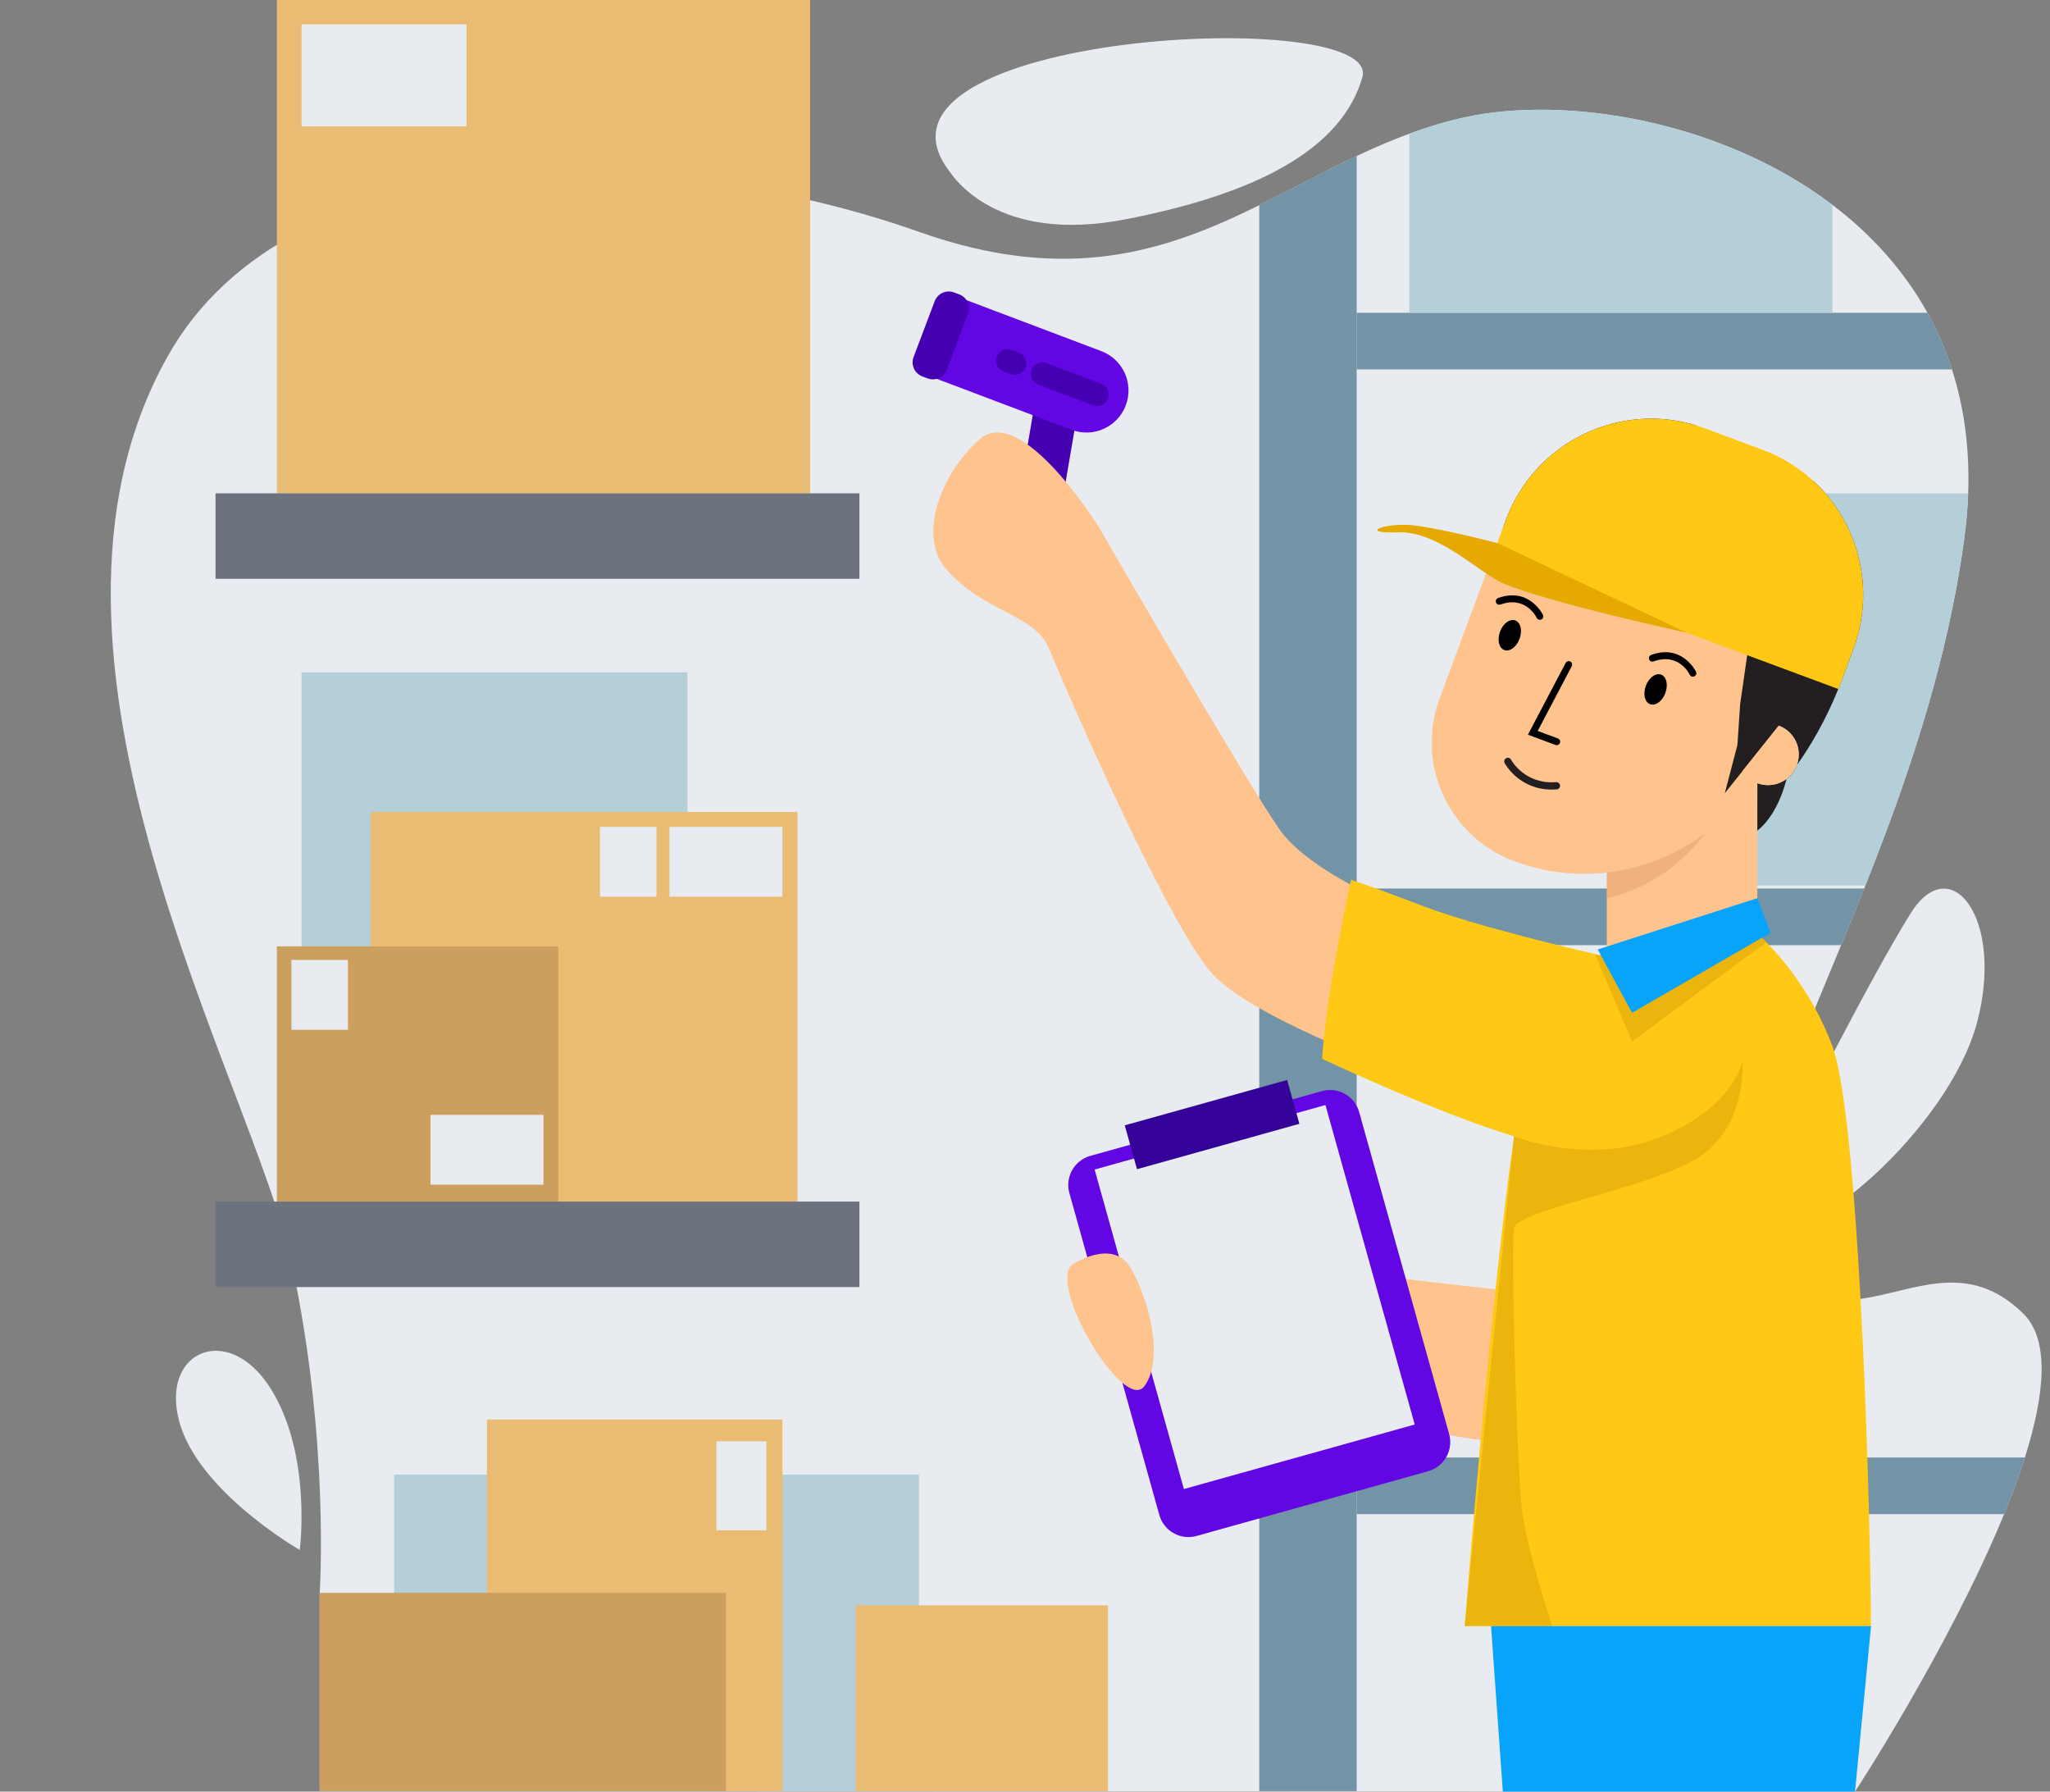
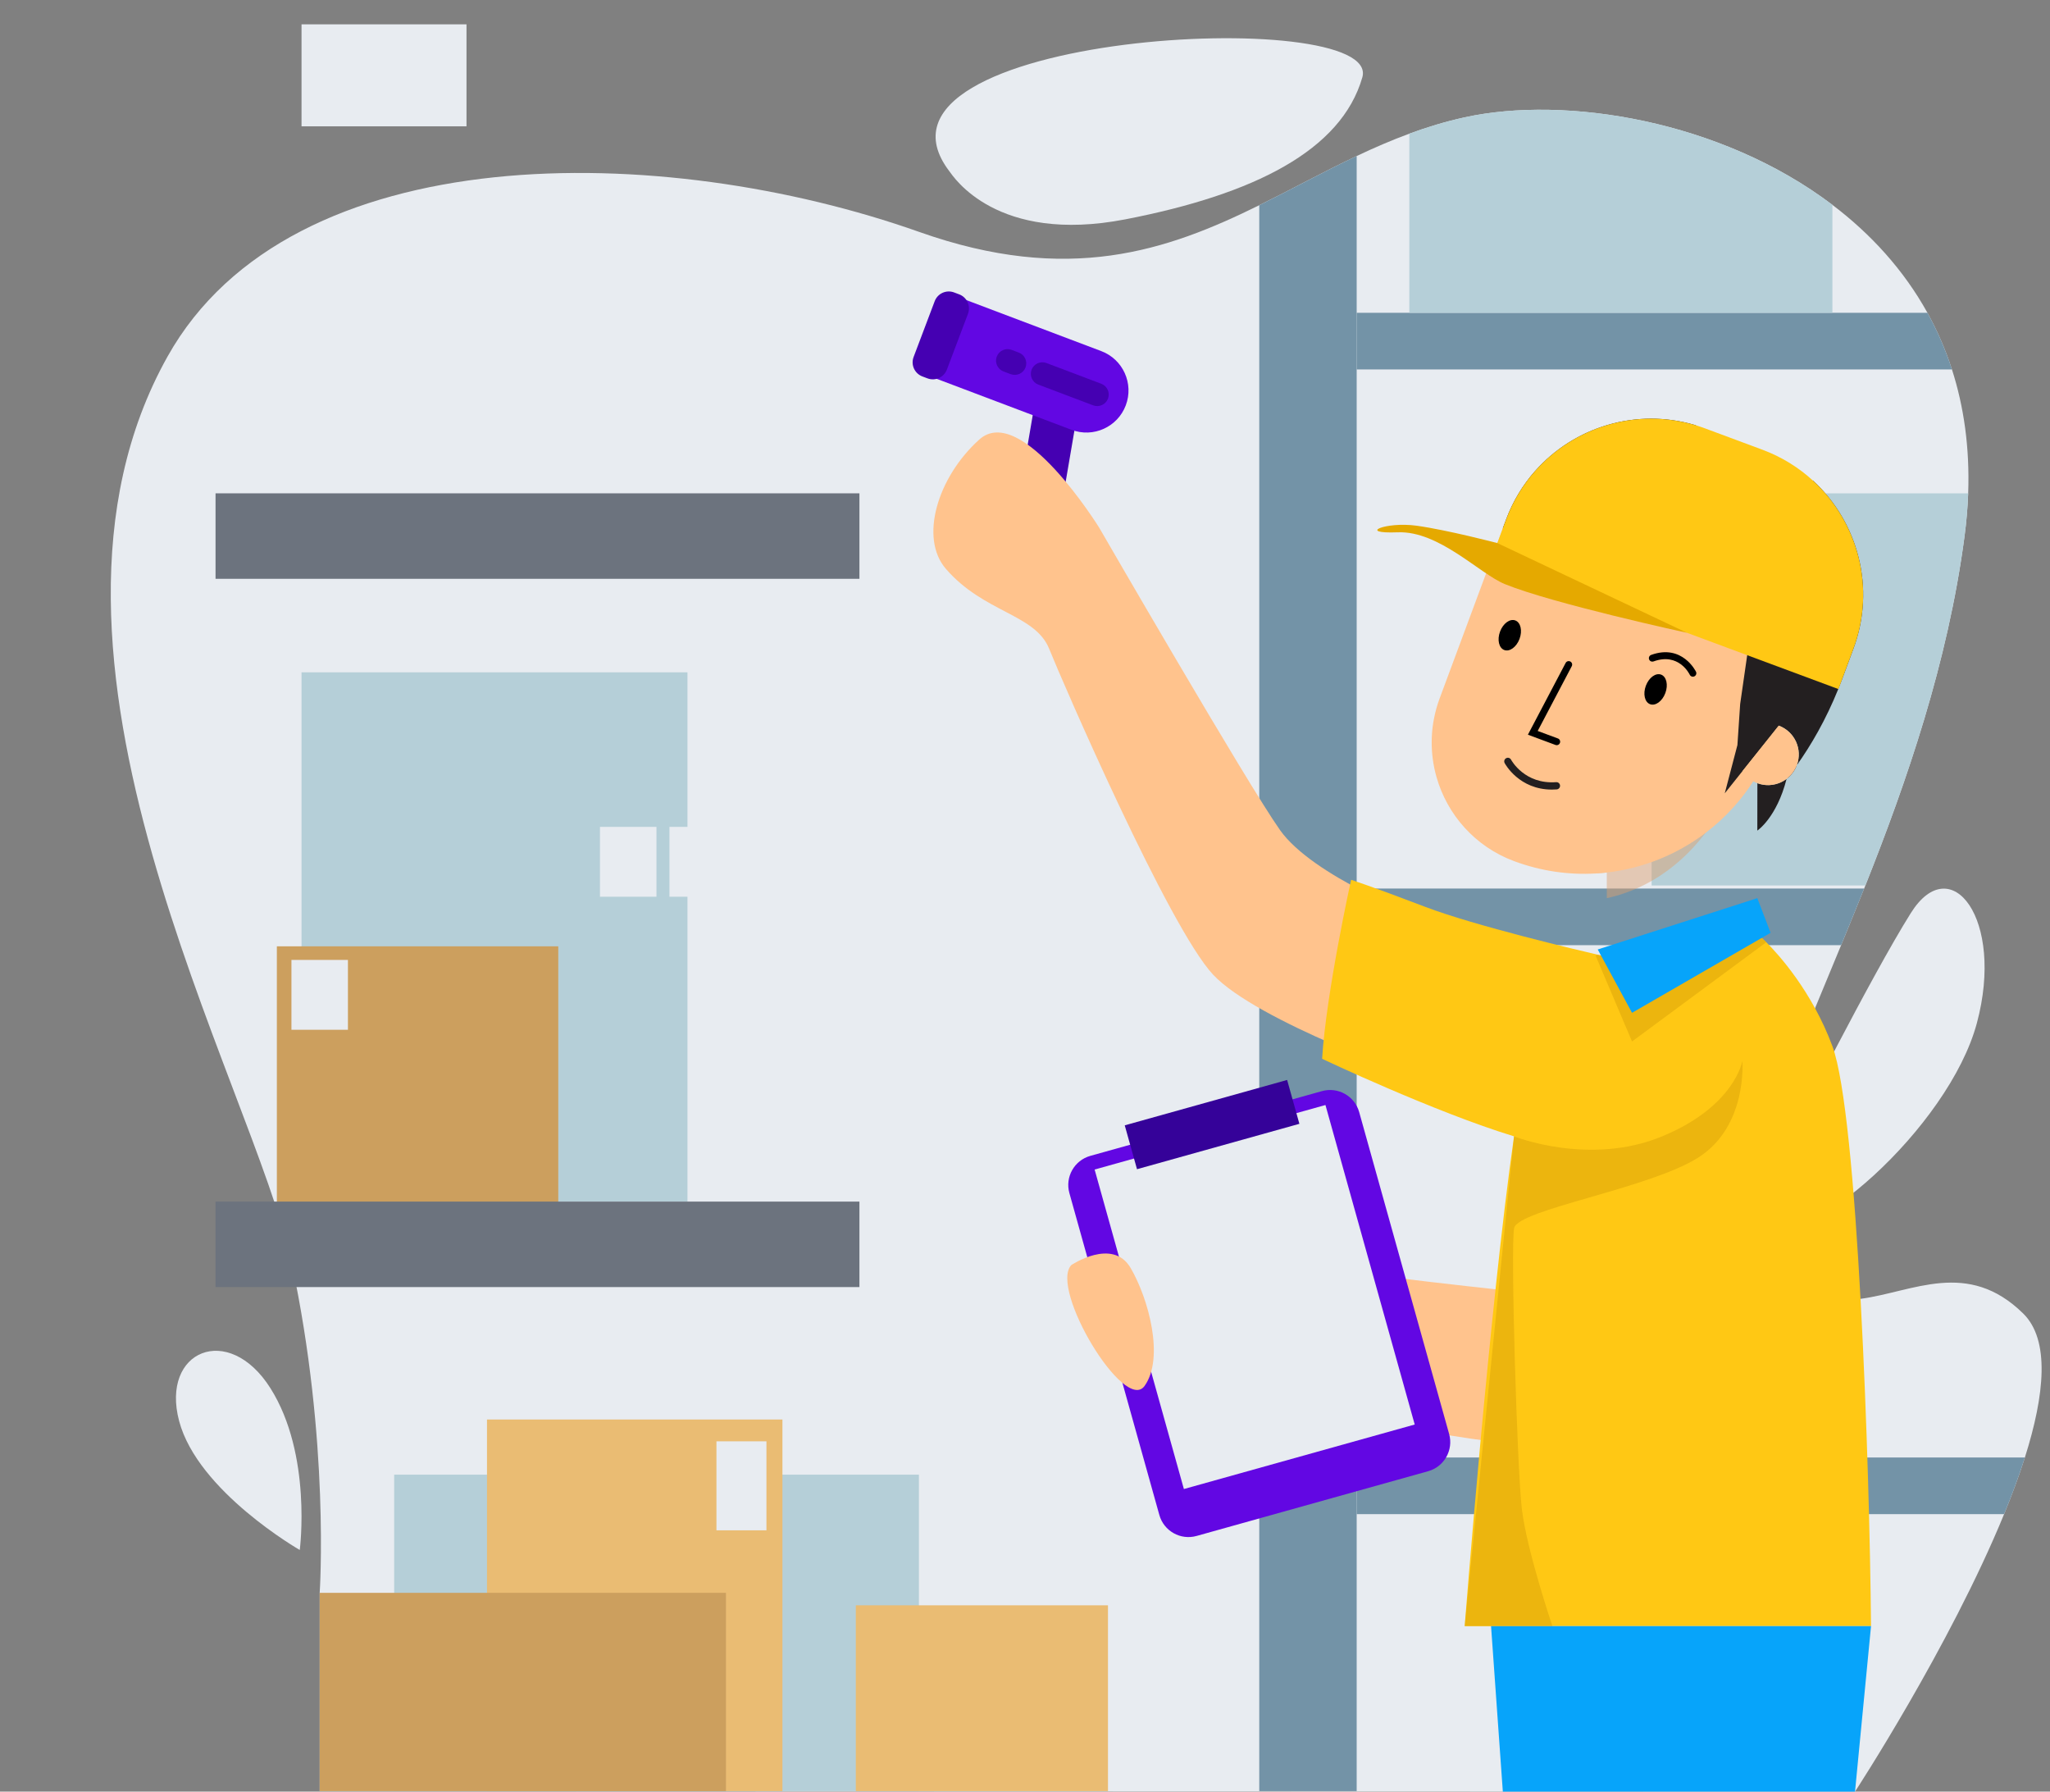
<svg xmlns="http://www.w3.org/2000/svg" height="1655.0" preserveAspectRatio="xMidYMid meet" version="1.0" viewBox="14.2 188.5 1894.0 1655.0" width="1894.0" zoomAndPan="magnify">
  <rect x="14.2" y="188.5" width="1894.0" height="1655.0" fill="#808080" stroke="none" />
  <g>
    <g>
      <path d="M291.15,1620.287c0,0,11.605-88.156-27.105-149.443c-38.71-61.287-101.667-34.757-84.337,30.391 C197.038,1566.385,291.15,1620.287,291.15,1620.287z" fill="#e8ecf1" />
    </g>
    <g>
      <path d="M1669.861,1235.421c0,0,72.847-144.764,109.797-203.553c36.95-58.789,86.832,5.542,60.967,101.777 c-25.865,96.234-159.743,214.827-203.653,190.633C1593.062,1300.082,1669.861,1235.421,1669.861,1235.421z" fill="#e8ecf1" />
    </g>
    <g>
      <path d="M1884.989,1534.857c-5.365,16.917-11.888,34.505-19.207,52.333c-50.331,122.733-137.724,256.3-137.724,256.3 l-325.397-0.105l-1093.1-0.335v-183.161c0,0,9.551-139.976-26.094-305.635c-35.636-165.649-269.3-560.057-114.466-836.427 c114.466-204.312,458.179-198.775,694.65-115.021c137.753,48.789,228.711,17.329,313.988-24.734 c30.108-14.848,59.498-31.018,89.999-45.445c15.835-7.501,31.967-14.523,48.645-20.653c16.429-6.035,33.394-11.208,51.135-15.088 c93.036-20.376,236.653,2.74,339.738,80.851c35.205,26.669,65.677,59.747,87.806,99.704c9.015,16.285,16.649,33.72,22.646,52.323 c11.007,34.141,16.515,72.22,15.002,114.447c-0.46,12.779-1.561,25.932-3.343,39.477 c-15.423,117.062-53.425,226.594-91.648,322.782c-0.383,0.948-0.756,1.897-1.13,2.836c-7.146,17.914-14.283,35.368-21.286,52.323 c-8.315,20.136-16.429,39.563-24.083,58.215c-44.737,108.843-74.184,191.198-39.803,234.411 c26.44,33.231,53.789,37.724,81.838,34.046c48.386-6.342,98.851-36.977,150.303,13.574 C1908.181,1426.168,1903.487,1476.527,1884.989,1534.857z" fill="#e8ecf1" />
    </g>
    <g>
      <path d="M1832.608,644.21c-0.46,12.779-1.561,25.932-3.343,39.477c-15.423,117.062-53.425,226.594-91.648,322.782 h-197.463V644.21H1832.608z" fill="#b5cfd8" />
    </g>
    <g>
      <path d="M378.38 1550.708H863.189V1843.049H378.38z" fill="#b5cfd8" />
    </g>
    <g>
      <path d="M1267.636,332.627v1510.423h-89.999V378.072C1207.745,363.224,1237.135,347.053,1267.636,332.627z" fill="#7393a7" />
    </g>
    <g>
      <path d="M464.134 1499.771H737.099V1843.049H464.134z" fill="#eabc73" />
    </g>
    <g>
      <path d="M804.885 1671.41H1037.862V1843.049H804.885z" fill="#eabc73" />
    </g>
    <g>
      <path d="M292.78 809.567H649.344V1298.477H292.78z" fill="#b5cfd8" />
    </g>
    <g>
-       <path d="M356.826 938.588H750.955V1303.157H356.826z" fill="#eabc73" />
-     </g>
+       </g>
    <g>
      <path d="M1817.606,529.764h-549.97V477.44h527.324C1803.975,493.725,1811.61,511.16,1817.606,529.764z" fill="#7393a7" />
    </g>
    <g>
      <path d="M1736.487,1009.305c-7.146,17.914-14.283,35.368-21.286,52.323h-447.565v-52.323H1736.487z" fill="#7393a7" />
    </g>
    <g>
      <path d="M1884.989,1534.857c-5.365,16.917-11.888,34.505-19.207,52.333h-598.145v-52.333H1884.989z" fill="#7393a7" />
    </g>
    <g>
      <g>
        <path d="M968.929,688.402L968.929,688.402c-10.984-1.877-18.367-12.304-16.49-23.288l17.939-104.97l39.778,6.798 l-17.939,104.97C990.339,682.896,979.913,690.279,968.929,688.402z" fill="#4500b2" />
      </g>
      <g>
        <path d="M1004.218,585.547l-137.008-51.799l27.485-72.698l137.008,51.799c20.075,7.59,30.196,30.017,22.606,50.092 v0C1046.72,583.016,1024.293,593.137,1004.218,585.547z" fill="#6207e3" />
      </g>
      <g>
        <path d="M871.083,538.008l-4.701-1.777c-7.195-2.72-10.823-10.758-8.102-17.953l19.484-51.535 c2.72-7.195,10.758-10.823,17.953-8.102l4.701,1.777c7.195,2.72,10.823,10.758,8.102,17.953l-19.484,51.535 C886.316,537.101,878.278,540.728,871.083,538.008z" fill="#4500b2" />
      </g>
      <g>
        <path d="M1024.156,562.925l-50.679-19.16c-5.501-2.08-8.275-8.226-6.195-13.727l0,0 c2.08-5.501,8.226-8.275,13.727-6.195l50.679,19.161c5.501,2.08,8.275,8.226,6.195,13.727l0,0 C1035.803,562.232,1029.657,565.005,1024.156,562.925z" fill="#4500b2" />
      </g>
      <g>
        <path d="M947.963,534.119l-6.641-2.511c-5.501-2.08-8.275-8.226-6.195-13.727v0 c2.08-5.501,8.226-8.275,13.727-6.195l6.641,2.511c5.501,2.08,8.275,8.226,6.195,13.727l0,0 C959.61,533.425,953.464,536.198,947.963,534.119z" fill="#4500b2" />
      </g>
    </g>
    <g>
      <path d="M1325.307,1035.219c0,0-98.089-36.999-128.485-79.927c-30.396-42.928-167.109-279.405-167.109-279.405 s-72.052-116.391-110.849-81.289c-38.797,35.102-55.242,91.026-30.791,119.337c35.102,40.645,82.521,41.727,95.453,73.891 c12.932,32.164,110.849,257.726,151.493,301.057s190.288,95.68,190.288,95.68V1035.219z" fill="#ffc38d" />
    </g>
    <g>
      <path d="M1425.834,1382.723c0,0-167.034-17.55-216.916-27.25c-49.882-9.7-77.594,40.182-38.797,95.606 c38.797,55.424,282.069,75.747,282.069,75.747L1425.834,1382.723z" fill="#ffc38d" />
    </g>
    <g>
      <g>
-         <path d="M1637.789,852.647v196.093c0,0-18.259,51.911-57.669,65.361c-39.41,13.459-73.379-8.65-81.388-50.944 v-96.121l11.016-9.062L1637.789,852.647z" fill="#ffc38d" />
-       </g>
+         </g>
    </g>
    <g opacity=".47">
      <g>
        <path d="M1611.608,921.294c0,0-6.629,16.831-21.784,36.709c-17.722,23.221-47.073,50.599-91.092,60.159v-23.671 c-3.449,0.393-6.916,0.69-10.403,0.891l3.516-30.961l17.904-6.447L1611.608,921.294z" fill="#dda06f" />
      </g>
    </g>
    <g>
      <g>
        <path d="M1707.154,725.441l-55.465,149.287c-3.841,10.336-8.506,20.136-13.9,29.332 c-12.511,21.372-28.93,39.554-47.965,53.942c-26.449,20.012-57.965,32.695-91.092,36.488c-3.449,0.393-6.916,0.69-10.403,0.891 c-24.831,1.427-50.35-2.146-75.161-11.361c-36.297-13.478-61.913-43.079-71.76-77.661c-1.6-5.575-2.769-11.275-3.506-17.061 c-1.408-10.767-1.303-21.832,0.422-32.886c0.048-0.287,0.096-0.594,0.163-0.881c0.125-0.853,0.269-1.696,0.441-2.548 c1.207-6.466,2.979-12.932,5.355-19.322l61.386-165.208c6.332-17.042,15.576-32.178,26.947-45.005L1707.154,725.441z" fill="#ffc38d" />
      </g>
    </g>
    <g>
      <g>
        <path d="M1664.84,907.991c4.136-3.118,7.467-7.393,9.425-12.595C1671.077,899.881,1667.919,904.077,1664.84,907.991 z" fill="#231f20" />
      </g>
      <g>
        <path d="M1637.789,955.75c0,0,17.808-11.701,27.051-47.76c-7.457,5.654-17.561,7.478-26.987,3.976L1637.789,955.75z" fill="#231f20" />
      </g>
      <g>
        <path d="M1405.662,668.457l-2.993,8.054c80.094,54.864,233.221,85.258,228.039,101.444l-2.267,15.761l-6.5,45.106 l-2.542,37.918l-11.676,44.549l16.272-20.387l33.608-42.095c14.681,5.454,22.162,21.782,16.712,36.451l-0.051,0.137 c13.126-18.461,26.804-41.84,38.33-70.413c1.25-3.085,2.476-6.244,3.669-9.454l10.34-27.831 c20.833-56.072,4.243-116.895-37.203-155.047c-39.854-11.713-77.17-31.167-108.729-51.383 c-54.458-16.359-111.991,1.453-148.055,42.18C1421.244,636.282,1411.995,651.412,1405.662,668.457z" fill="#231f20" />
      </g>
    </g>
    <g>
      <g>
        <path d="M1657.608,858.809L1624,900.908c3.195,4.909,7.945,8.87,13.855,11.066 c14.68,5.454,31.003-2.029,36.457-16.709C1679.767,880.584,1672.288,864.263,1657.608,858.809z" fill="#ffc38d" />
      </g>
    </g>
    <g>
      <g>
        <ellipse cx="1409.053" cy="775.28" rx="14.579" ry="9.612" transform="rotate(-69.617 1409.083 775.254)" />
      </g>
    </g>
    <g>
      <g>
        <ellipse cx="1543.763" cy="825.329" rx="14.579" ry="9.612" transform="rotate(-69.617 1543.795 825.3)" />
      </g>
    </g>
    <g>
      <g>
        <path d="M1425.834,867.177l25.487,9.469c1.656,0.615,3.497-0.228,4.112-1.884c0.615-1.656-0.228-3.497-1.884-4.112l-18.666-6.935 l31.473-59.828c0.822-1.563,0.222-3.497-1.342-4.32c-1.559-0.827-3.497-0.221-4.32,1.342L1425.834,867.177z" />
      </g>
    </g>
    <g>
      <g>
        <path d="M1539.693,799.485c0.687,0.255,1.464,0.277,2.206,0.007c23.206-8.439,33.056,11.432,33.464,12.281 c0.763,1.59,2.669,2.266,4.261,1.508c1.591-0.758,2.271-2.655,1.519-4.249c-0.124-0.262-12.675-26.006-41.429-15.552 c-1.66,0.604-2.517,2.438-1.913,4.099C1538.134,798.497,1538.844,799.169,1539.693,799.485z" />
      </g>
    </g>
    <g>
      <g>
-         <path d="M1398.276,746.944c0.687,0.255,1.464,0.277,2.206,0.007c23.206-8.438,33.056,11.432,33.464,12.281 c0.763,1.59,2.669,2.266,4.261,1.508c1.591-0.758,2.271-2.655,1.519-4.249c-0.124-0.262-12.675-26.007-41.429-15.552 c-1.66,0.604-2.517,2.438-1.913,4.099C1396.717,745.956,1397.427,746.628,1398.276,746.944z" />
-       </g>
+         </g>
    </g>
    <g>
      <path d="M1405.662,668.457l-13.872,37.336l320.942,119.241l13.871-37.336c20.833-56.072,4.243-116.895-37.203-155.047 c-13.271-12.224-29.085-22.117-47.033-28.786l-52.885-19.648c-2.925-1.087-5.861-2.073-8.812-2.949 c-54.458-16.359-111.991,1.453-148.055,42.18C1421.244,636.282,1411.995,651.412,1405.662,668.457z" fill="#ffc814" />
    </g>
    <g>
      <path d="M1572.821,773.052c0,0-124.069-26.952-168.292-44.985c-23.287-9.495-60.777-49.357-98.95-47.848 c-38.173,1.509-11.31-10.053,17.313-6.105c28.623,3.948,74.704,16.053,74.704,16.053L1572.821,773.052z" fill="#e5a900" />
    </g>
    <g>
      <path d="M1447.952,917.877c-30.173,0-43.039-23.421-43.596-24.466c-0.873-1.633-0.255-3.664,1.378-4.537 c1.63-0.87,3.658-0.257,4.532,1.371l0,0c0.507,0.937,12.718,22.923,41.677,20.776c1.845-0.137,3.455,1.249,3.591,3.095 c0.138,1.847-1.249,3.455-3.096,3.592C1450.904,917.822,1449.406,917.877,1447.952,917.877z" fill="#231f20" />
    </g>
    <g>
      <path d="M1580.264,1206.285c-22.177,30.492-63.742,53.578-133.021,40.646c-10.087-1.887-21.717-4.924-34.228-8.746 c-73.456-22.387-177.307-71.617-177.307-71.617c3.698-60.964,26.784-165.352,26.784-165.352s17.549,5.547,68.359,24.945 c46.097,17.598,142.294,40.263,159.758,44.315c1.792,0.422,2.749,0.642,2.749,0.642c13.593,0.699,25.491,3.094,35.866,6.773 c20.586,7.309,35.147,19.724,44.89,34.18C1596.175,1144.775,1593.579,1187.978,1580.264,1206.285z" fill="#ffc814" />
    </g>
    <g>
      <path d="M1742.838,1690.635h-375.421c0,0,22.837-293.44,45.599-452.451c5.795-40.483,11.581-72.249,16.984-88.247 c8.852-26.2,35.224-45.484,66.501-59.556c10.518-4.732,21.583-8.871,32.724-12.492c55.427-17.99,112.684-23.01,112.684-23.01 s1.523,1.351,4.167,3.985v0.01c11.169,11.151,42.178,45.177,61.079,95.996C1730.519,1217.684,1741.612,1542.842,1742.838,1690.635 z" fill="#ffc814" />
    </g>
    <g opacity=".47">
      <path d="M1646.076,1058.866v0.01l-71.962,53.195l-52.074,38.491l-25.539-60.179l-8.171-19.264l2.28-0.642 c1.792,0.422,2.749,0.642,2.749,0.642c13.593,0.699,25.491,3.094,35.866,6.773c55.427-17.99,112.684-23.01,112.684-23.01 S1643.431,1056.231,1646.076,1058.866z" fill="#d69f07" />
    </g>
    <g>
      <path d="M1490.351 1065.573L1637.789 1018.162 1650.048 1050.177 1522.042 1124.076z" fill="#07a4fa" />
    </g>
    <g>
      <g>
        <path d="M1333.672,1547.53l-213.938,59.798c-14.857,4.153-30.268-4.525-34.421-19.382l-83.101-297.307 c-4.153-14.857,4.525-30.268,19.382-34.421l213.938-59.798c14.857-4.153,30.268,4.525,34.421,19.382l83.101,297.307 C1357.207,1527.967,1348.529,1543.378,1333.672,1547.53z" fill="#6207e3" />
      </g>
      <g>
        <path d="M1062.649 1233.39H1284.085V1539.831H1062.649z" fill="#e8ecf1" transform="rotate(-15.613 1173.424 1386.525)" />
      </g>
      <g>
        <path d="M1056.121 1206.281H1211.894V1248.351H1056.121z" fill="#350299" transform="rotate(-15.613 1134.056 1227.235)" />
      </g>
    </g>
    <g>
      <path d="M1003.941,1357.133c0,0,38.181-25.728,54.809,2.6s31.407,83.137,12.932,109.001 C1053.208,1494.599,983.619,1379.166,1003.941,1357.133z" fill="#ffc38d" />
    </g>
    <g>
      <path d="M1391.79 1690.637L1402.669 1843.49 1728.06 1843.49 1742.84 1690.637z" fill="#07a4fa" />
    </g>
    <g opacity=".47">
      <path d="M1413.015,1238.185c0,0,69.712,27.893,136.954,0c67.242-27.893,74.031-69.769,74.031-69.769 s4.912,60.351-40.659,89.295c-45.571,28.944-166.821,48.035-170.242,65.278c-3.421,17.243,2.737,220.466,7.048,258.647 s28.328,109.001,28.328,109.001l-81.058-0.001L1413.015,1238.185z" fill="#d69f07" />
    </g>
    <g>
-       <path d="M269.995 188.5H762.656V644.212H269.995z" fill="#eabc73" />
-     </g>
+       </g>
    <g>
      <path d="M269.995 1062.66H529.992V1303.157H269.995z" fill="#cc9f5e" />
    </g>
    <g>
      <path d="M292.78 210.978H445.197V305.199H292.78z" fill="#e8ecf1" />
    </g>
    <g>
      <path d="M632.716 952.325H737.099V1016.852H632.716z" fill="#e8ecf1" />
    </g>
    <g>
      <path d="M568.517 952.325H620.708V1016.852H568.517z" fill="#e8ecf1" />
    </g>
    <g>
-       <path d="M411.943 1218.336H516.326V1282.863H411.943z" fill="#e8ecf1" />
-     </g>
+       </g>
    <g>
      <path d="M283.466 1075.223H335.657V1139.75H283.466z" fill="#e8ecf1" />
    </g>
    <g>
      <path d="M213.339 644.212H808.227V723.17H213.339z" fill="#6c737e" />
    </g>
    <g>
      <path d="M213.339 1298.477H808.227V1377.435H213.339z" fill="#6c737e" />
    </g>
    <g>
      <path d="M309.561 1659.884H684.907V1843.049H309.561z" fill="#cc9f5e" />
    </g>
    <g>
      <path d="M676.132 1519.917H722.319V1602.13H676.132z" fill="#e8ecf1" />
    </g>
    <g>
      <path d="M1707.154,377.737v99.704h-390.873V311.973c16.429-6.035,33.394-11.208,51.135-15.088 C1460.453,276.51,1604.069,299.625,1707.154,377.737z" fill="#b5cfd8" />
    </g>
    <g>
      <path d="M891.364,346.767c3.587,4.703,43.416,67.433,162.578,44.34c119.162-23.094,199.528-63.738,218.926-131.171 S793.447,218.368,891.364,346.767z" fill="#e8ecf1" />
    </g>
  </g>
</svg>